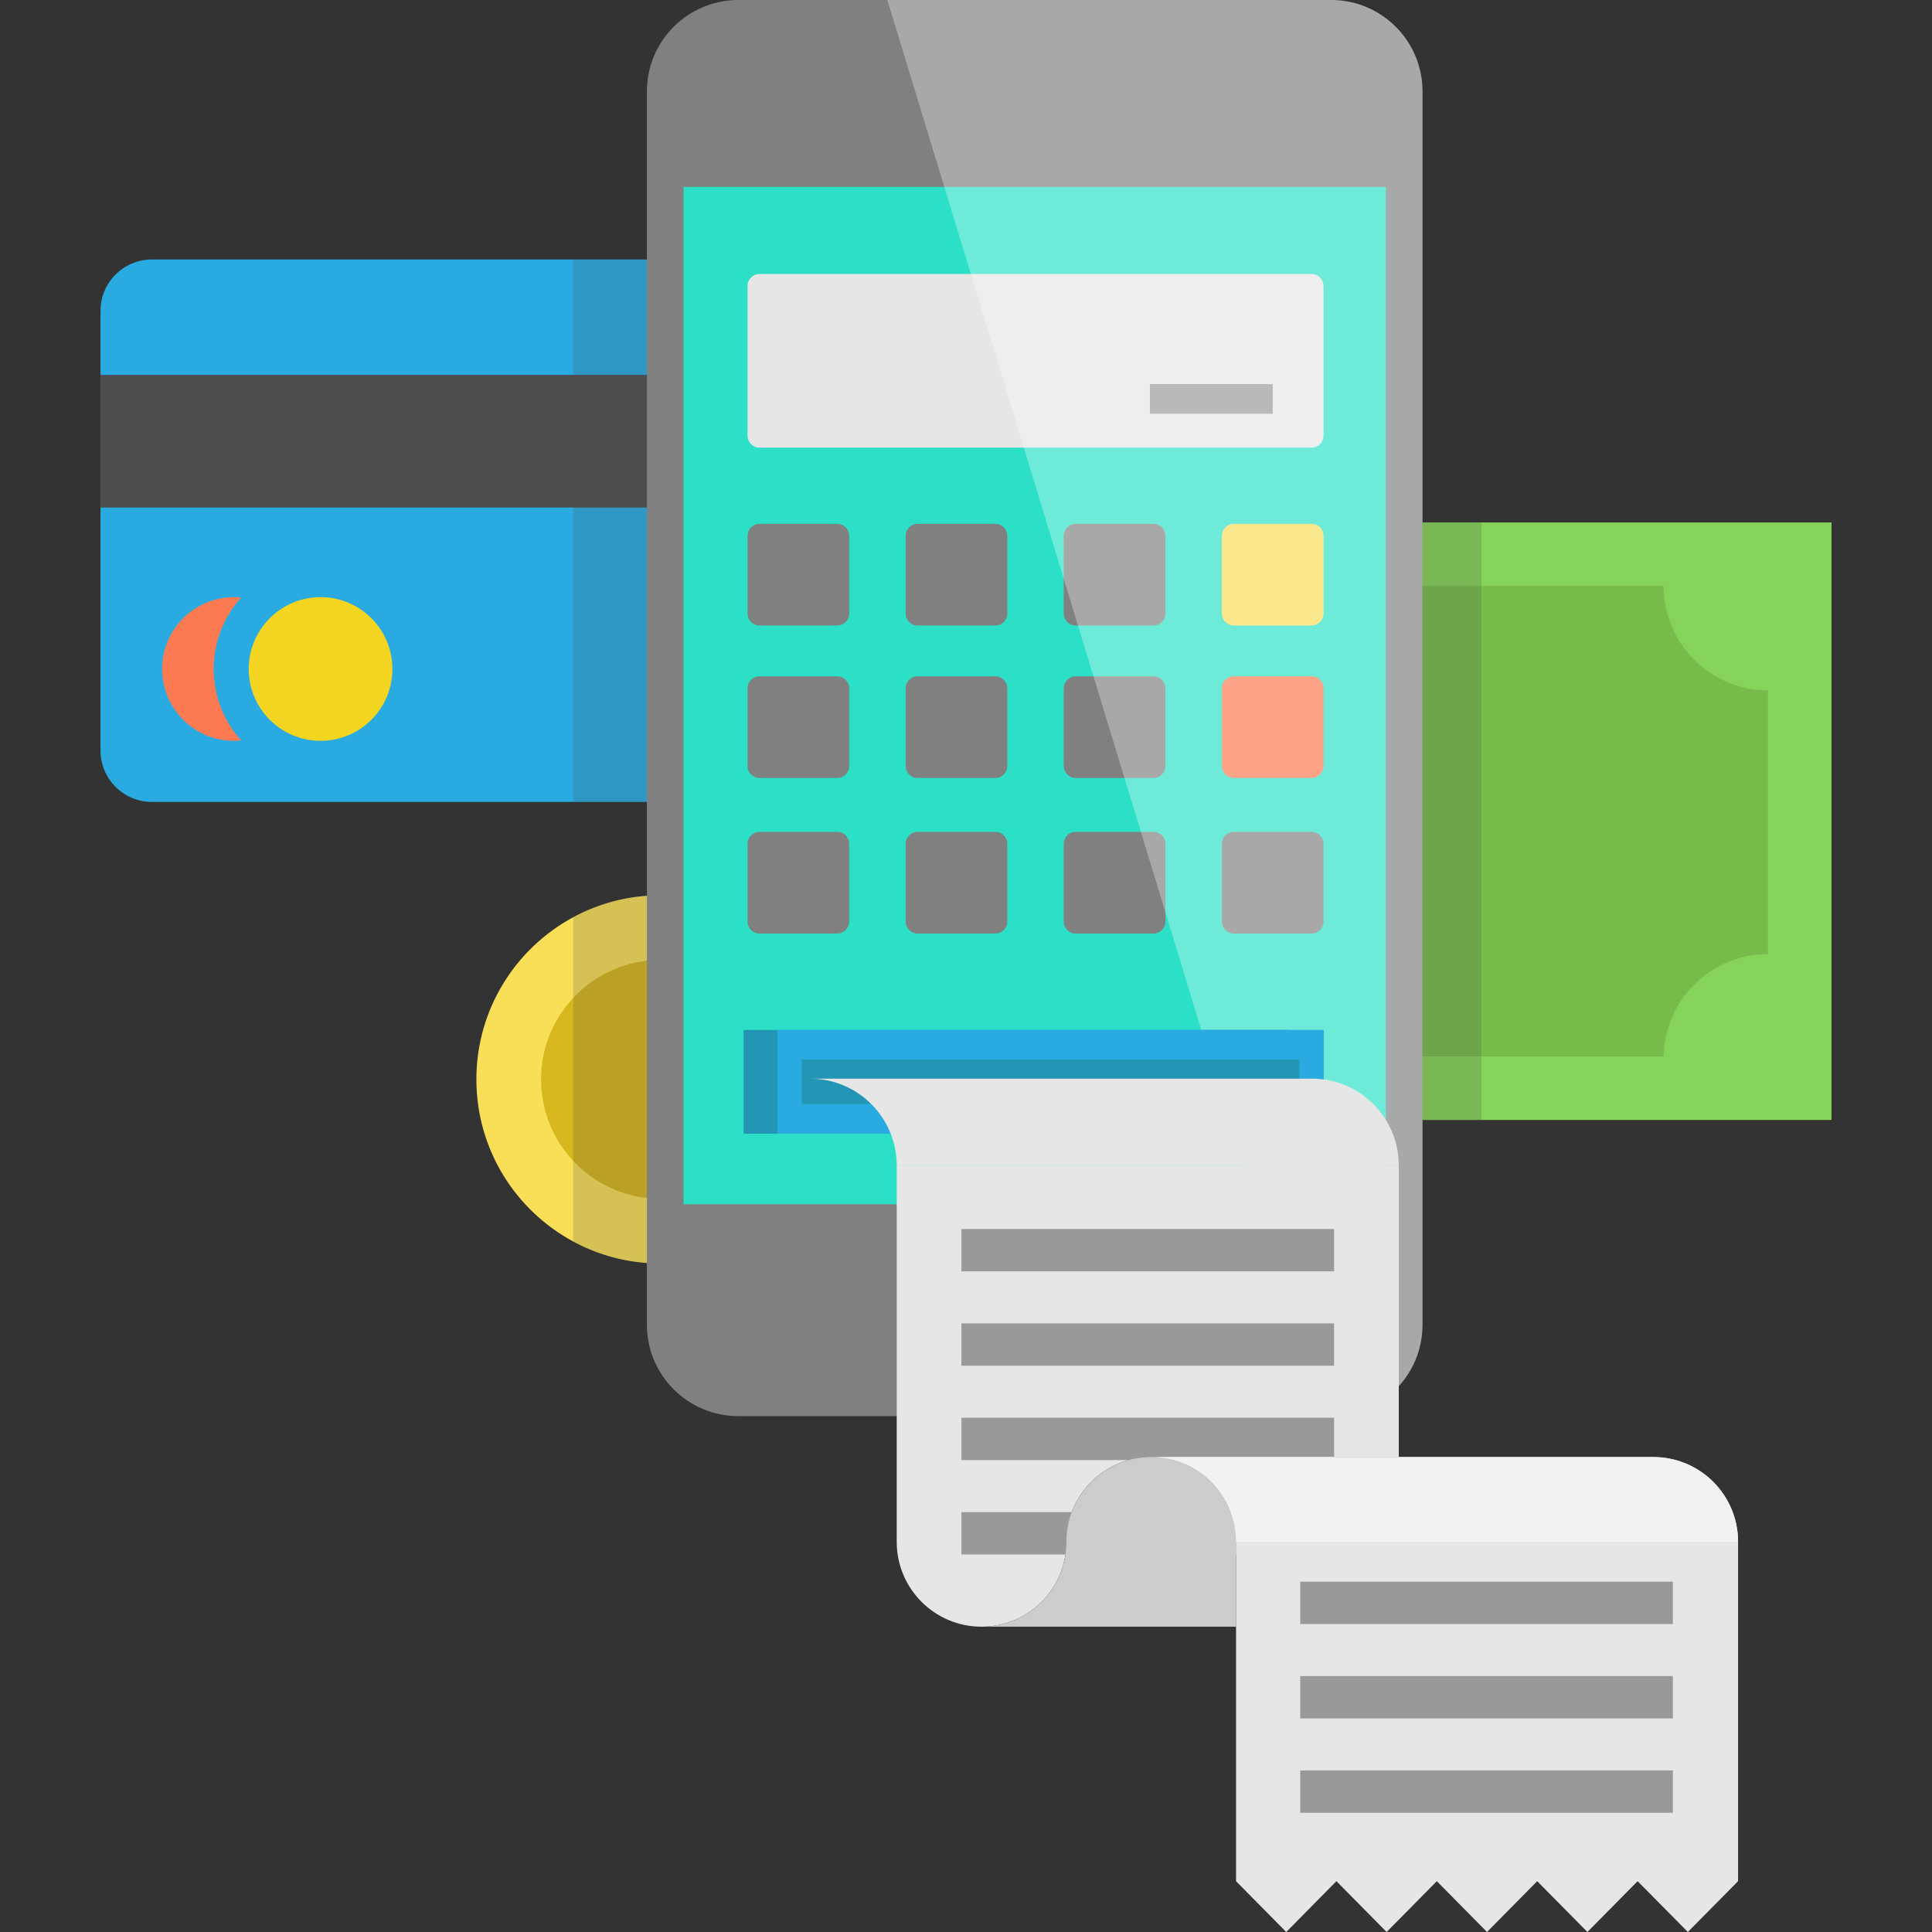
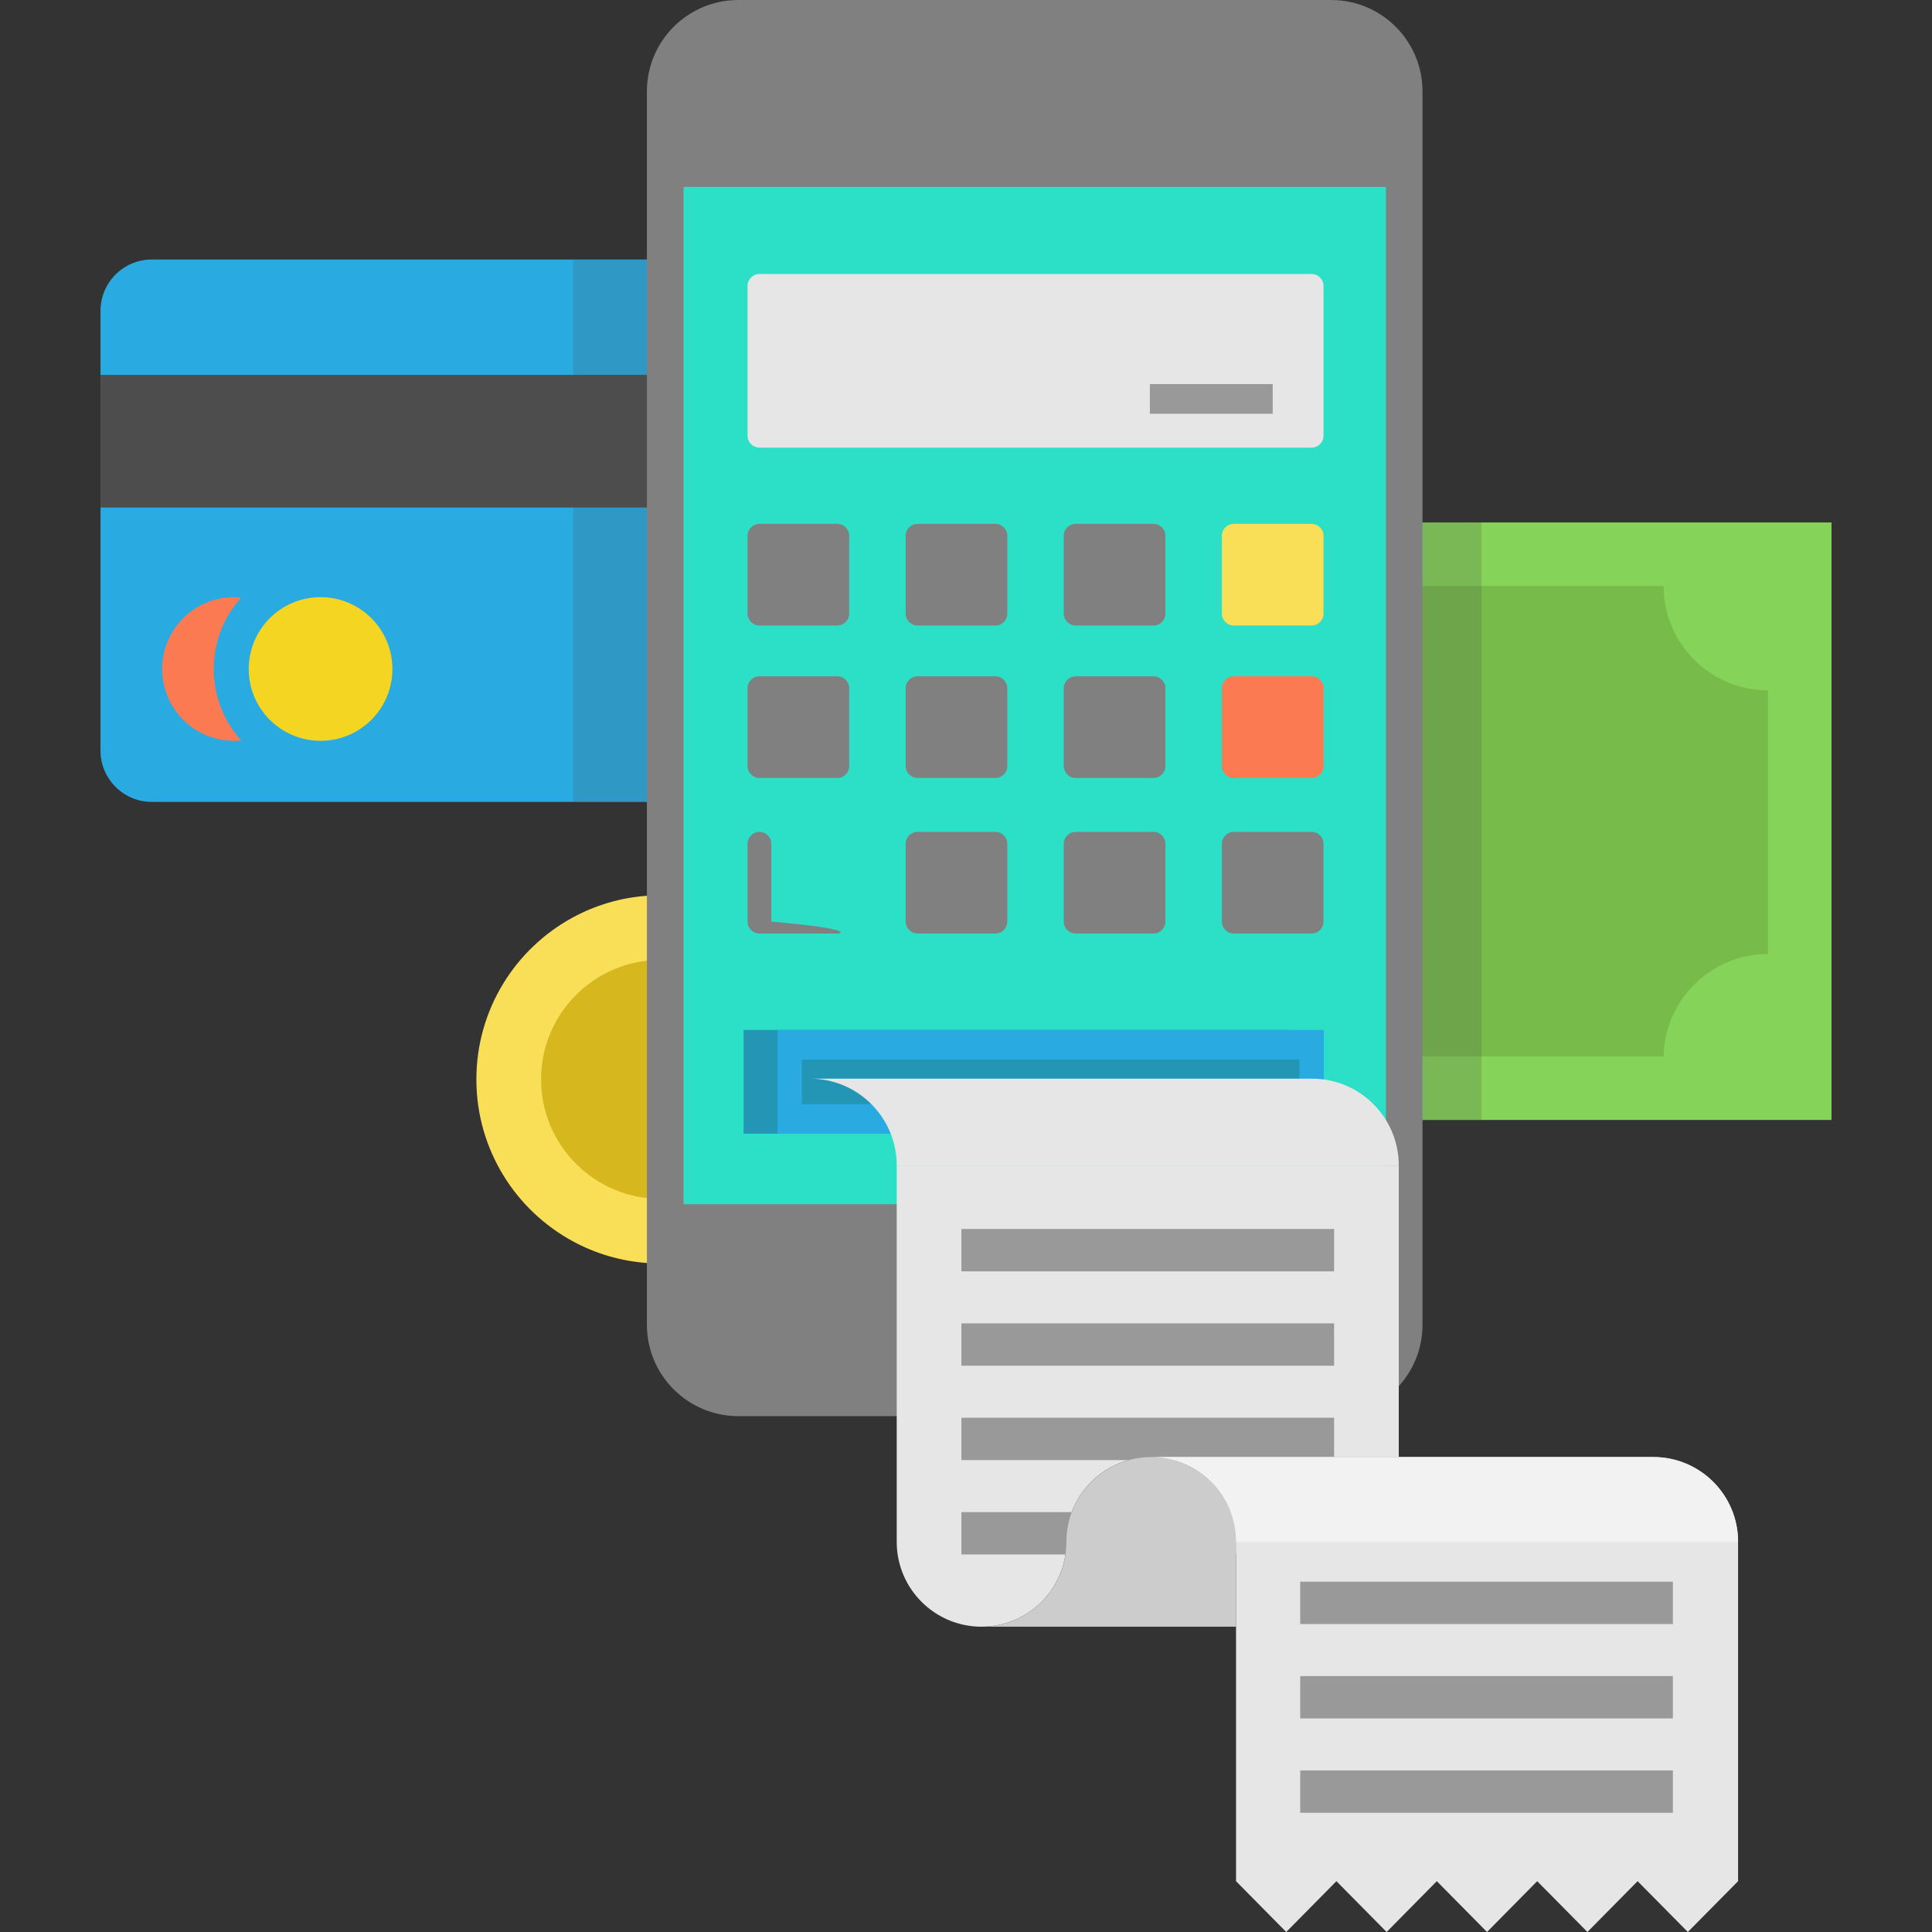
<svg xmlns="http://www.w3.org/2000/svg" version="1.1" id="Layer_1" x="0px" y="0px" viewBox="0 0 456.2 456.2" style="enable-background:new 0 0 456.2 456.2;" xml:space="preserve">
  <rect x="0" y="0" width="456.2" height="456.2" fill="#333333" stroke="none" />
  <g>
    <g>
      <g>
        <path style="fill:#29ABE2;" d="M233.68,73.405v103.82c0,6.7-5.43,12.13-12.13,12.13H35.86c-6.7,0-12.13-5.43-12.13-12.13V73.405     c0-6.7,5.43-12.13,12.13-12.13h185.69C228.25,61.275,233.68,66.705,233.68,73.405z" />
        <rect x="23.73" y="88.525" style="fill:#4D4D4D;" width="209.95" height="31.32" />
      </g>
      <path style="fill:#FC7A51;" d="M50.458,157.969c0,6.479,2.457,12.403,6.487,16.871c-0.563,0.066-1.125,0.091-1.696,0.091    c-9.367,0-16.962-7.596-16.962-16.962s7.596-16.962,16.962-16.962c0.571,0,1.133,0.025,1.696,0.091    C52.915,145.566,50.458,151.49,50.458,157.969z" />
      <circle style="fill:#F4D521;" cx="75.695" cy="157.969" r="16.962" />
    </g>
    <g>
      <rect x="170.342" y="123.366" style="fill:#86D359;" width="262.128" height="141.09" />
      <path style="fill:#77BC4A;" d="M417.468,163.006v62.27c-13.46,0-24.39,10.78-24.63,24.18h-182.87    c-0.24-13.4-11.17-24.18-24.63-24.18v-62.27c13.61,0,24.64-11.03,24.64-24.64h182.85    C392.828,151.976,403.858,163.006,417.468,163.006z" />
    </g>
    <g>
      <path style="fill:#F9DE58;" d="M199.436,254.87c0,24.01-19.46,43.48-43.47,43.48c-1.08,0-2.15-0.04-3.21-0.12    c-6.27-0.46-12.18-2.25-17.43-5.09c-13.6-7.35-22.84-21.73-22.84-38.27s9.24-30.92,22.84-38.27c5.25-2.84,11.16-4.63,17.43-5.08    c1.06-0.08,2.13-0.12,3.21-0.12C179.977,211.4,199.436,230.86,199.436,254.87z" />
      <circle style="fill:#D6B71D;" cx="155.963" cy="254.871" r="28.2" />
    </g>
    <g>
      <path style="fill:#808080;" d="M335.892,21.58v291.23c0,11.92-9.66,21.58-21.59,21.58h-139.96c-11.92,0-21.59-9.66-21.59-21.58    V21.58c0-11.92,9.67-21.58,21.59-21.58h139.96C326.232,0,335.892,9.66,335.892,21.58z" />
      <rect x="161.4" y="44.136" style="fill:#2BE0C6;" width="165.854" height="240.215" />
      <circle style="fill:#4D4D4D;" cx="244.325" cy="310.031" r="17.09" />
      <path style="fill:#E6E6E6;" d="M309.709,105.7H179.327c-1.551,0-2.809-1.258-2.809-2.809V67.509c0-1.551,1.258-2.809,2.809-2.809    h130.382c1.551,0,2.809,1.258,2.809,2.809v35.382C312.518,104.442,311.26,105.7,309.709,105.7z" />
      <path style="fill:#F9DE58;" d="M309.709,147.7h-18.382c-1.551,0-2.809-1.258-2.809-2.809v-18.382c0-1.551,1.258-2.809,2.809-2.809    h18.382c1.551,0,2.809,1.258,2.809,2.809v18.382C312.518,146.442,311.26,147.7,309.709,147.7z" />
      <path style="fill:#FC7A51;" d="M309.709,183.7h-18.382c-1.551,0-2.809-1.258-2.809-2.809v-18.382c0-1.551,1.258-2.809,2.809-2.809    h18.382c1.551,0,2.809,1.258,2.809,2.809v18.382C312.518,182.442,311.26,183.7,309.709,183.7z" />
      <g>
        <path style="fill:#808080;" d="M197.709,147.7h-18.382c-1.551,0-2.809-1.258-2.809-2.809v-18.382     c0-1.551,1.258-2.809,2.809-2.809h18.382c1.551,0,2.809,1.258,2.809,2.809v18.382C200.518,146.442,199.26,147.7,197.709,147.7z" />
        <path style="fill:#808080;" d="M235.042,147.7H216.66c-1.551,0-2.809-1.258-2.809-2.809v-18.382c0-1.551,1.258-2.809,2.809-2.809     h18.382c1.551,0,2.809,1.258,2.809,2.809v18.382C237.851,146.442,236.594,147.7,235.042,147.7z" />
        <path style="fill:#808080;" d="M272.376,147.7h-18.382c-1.551,0-2.809-1.258-2.809-2.809v-18.382     c0-1.551,1.258-2.809,2.809-2.809h18.382c1.551,0,2.809,1.258,2.809,2.809v18.382C275.185,146.442,273.927,147.7,272.376,147.7z" />
        <path style="fill:#808080;" d="M197.709,183.7h-18.382c-1.551,0-2.809-1.258-2.809-2.809v-18.382     c0-1.551,1.258-2.809,2.809-2.809h18.382c1.551,0,2.809,1.258,2.809,2.809v18.382C200.518,182.442,199.26,183.7,197.709,183.7z" />
        <path style="fill:#808080;" d="M235.042,183.7H216.66c-1.551,0-2.809-1.258-2.809-2.809v-18.382c0-1.551,1.258-2.809,2.809-2.809     h18.382c1.551,0,2.809,1.258,2.809,2.809v18.382C237.851,182.442,236.594,183.7,235.042,183.7z" />
        <path style="fill:#808080;" d="M272.376,183.7h-18.382c-1.551,0-2.809-1.258-2.809-2.809v-18.382     c0-1.551,1.258-2.809,2.809-2.809h18.382c1.551,0,2.809,1.258,2.809,2.809v18.382C275.185,182.442,273.927,183.7,272.376,183.7z" />
-         <path style="fill:#808080;" d="M197.709,220.431h-18.382c-1.551,0-2.809-1.258-2.809-2.809V199.24     c0-1.551,1.258-2.809,2.809-2.809h18.382c1.551,0,2.809,1.258,2.809,2.809v18.382     C200.518,219.173,199.26,220.431,197.709,220.431z" />
+         <path style="fill:#808080;" d="M197.709,220.431h-18.382c-1.551,0-2.809-1.258-2.809-2.809V199.24     c0-1.551,1.258-2.809,2.809-2.809c1.551,0,2.809,1.258,2.809,2.809v18.382     C200.518,219.173,199.26,220.431,197.709,220.431z" />
        <path style="fill:#808080;" d="M235.042,220.431H216.66c-1.551,0-2.809-1.258-2.809-2.809V199.24     c0-1.551,1.258-2.809,2.809-2.809h18.382c1.551,0,2.809,1.258,2.809,2.809v18.382     C237.851,219.173,236.594,220.431,235.042,220.431z" />
        <path style="fill:#808080;" d="M272.376,220.431h-18.382c-1.551,0-2.809-1.258-2.809-2.809V199.24     c0-1.551,1.258-2.809,2.809-2.809h18.382c1.551,0,2.809,1.258,2.809,2.809v18.382     C275.185,219.173,273.927,220.431,272.376,220.431z" />
        <path style="fill:#808080;" d="M309.709,220.431h-18.382c-1.551,0-2.809-1.258-2.809-2.809V199.24     c0-1.551,1.258-2.809,2.809-2.809h18.382c1.551,0,2.809,1.258,2.809,2.809v18.382     C312.518,219.173,311.26,220.431,309.709,220.431z" />
      </g>
      <rect x="271.518" y="90.7" style="fill:#999999;" width="29" height="7" />
    </g>
-     <path style="opacity:0.32;fill:#FFFFFF;enable-background:new    ;" d="M335.892,21.58v291.23c0,11.92-9.66,21.58-21.59,21.58   h-2.86l-15.25-50.04l-73.21-240.21L209.532,0h104.77C326.232,0,335.892,9.66,335.892,21.58z" />
    <g>
      <path style="fill:#E6E6E6;" d="M330.292,275.2v68.85h-58.46c-5.53,0-10.54,2.24-14.17,5.86c-3.62,3.63-5.86,8.64-5.86,14.17    s-2.24,10.54-5.86,14.17c-3.63,3.62-8.63,5.86-14.17,5.86c-11.06,0-20.03-8.96-20.03-20.03V275.2H330.292z" />
      <g>
        <rect x="227.017" y="290.2" style="fill:#999999;" width="88" height="10" />
        <rect x="227.017" y="312.484" style="fill:#999999;" width="88" height="10" />
        <rect x="227.017" y="334.768" style="fill:#999999;" width="88" height="10" />
        <rect x="227.017" y="357.052" style="fill:#999999;" width="88" height="10" />
      </g>
      <path style="fill:#CCCCCC;" d="M291.864,364.081v20.03h-60.089c5.533,0,10.541-2.241,14.171-5.859    c3.618-3.63,5.859-8.638,5.859-14.171s2.241-10.541,5.859-14.171c3.63-3.618,8.638-5.859,14.171-5.859s10.541,2.241,14.171,5.859    C289.623,353.541,291.864,358.548,291.864,364.081z" />
      <path style="fill:#E6E6E6;" d="M404.552,349.91c-3.63-3.62-8.63-5.86-14.17-5.86h-118.55c5.54,0,10.54,2.24,14.17,5.86    c3.62,3.63,5.86,8.64,5.86,14.17v80.12l11.854,12l11.852-12l11.853,12l11.854-12l11.85,12l11.853-12l11.857,12l11.853-12    l11.861,12l11.862-12v-80.12C410.412,358.55,408.172,353.54,404.552,349.91z" />
      <path style="fill:#F2F2F2;" d="M410.412,364.08h-118.55c0-5.53-2.24-10.54-5.86-14.17c-3.63-3.62-8.63-5.86-14.17-5.86h118.55    c5.54,0,10.54,2.24,14.17,5.86C408.172,353.54,410.412,358.55,410.412,364.08z" />
      <g>
        <rect x="307.017" y="373.484" style="fill:#999999;" width="88" height="10" />
        <rect x="307.017" y="395.768" style="fill:#999999;" width="88" height="10" />
        <rect x="307.017" y="418.052" style="fill:#999999;" width="88" height="10" />
      </g>
      <rect x="175.582" y="243.2" style="fill:#2496B5;" width="129" height="24.5" />
      <rect x="183.582" y="243.2" style="fill:#29ABE2;" width="129" height="24.5" />
      <rect x="189.332" y="250.2" style="fill:#2496B5;" width="117.5" height="10.5" />
      <path style="fill:#E6E6E6;" d="M309.792,254.7h-98.05h-20.5c11.322,0,20.5,9.178,20.5,20.5l0,0h118.55l0,0    C330.292,263.878,321.114,254.7,309.792,254.7z" />
    </g>
    <rect x="135.329" y="61.275" style="opacity:0.2;fill:#4D4D4D;enable-background:new    ;" width="17.422" height="128.08" />
-     <path style="opacity:0.2;fill:#4D4D4D;enable-background:new    ;" d="M152.757,211.52v86.71c-6.27-0.46-12.18-2.25-17.43-5.09   V216.6C140.577,213.76,146.487,211.97,152.757,211.52z" />
    <rect x="335.892" y="123.366" style="opacity:0.2;fill:#4D4D4D;enable-background:new    ;" width="13.927" height="141.09" />
  </g>
  <g>
</g>
  <g>
</g>
  <g>
</g>
  <g>
</g>
  <g>
</g>
  <g>
</g>
  <g>
</g>
  <g>
</g>
  <g>
</g>
  <g>
</g>
  <g>
</g>
  <g>
</g>
  <g>
</g>
  <g>
</g>
  <g>
</g>
</svg>